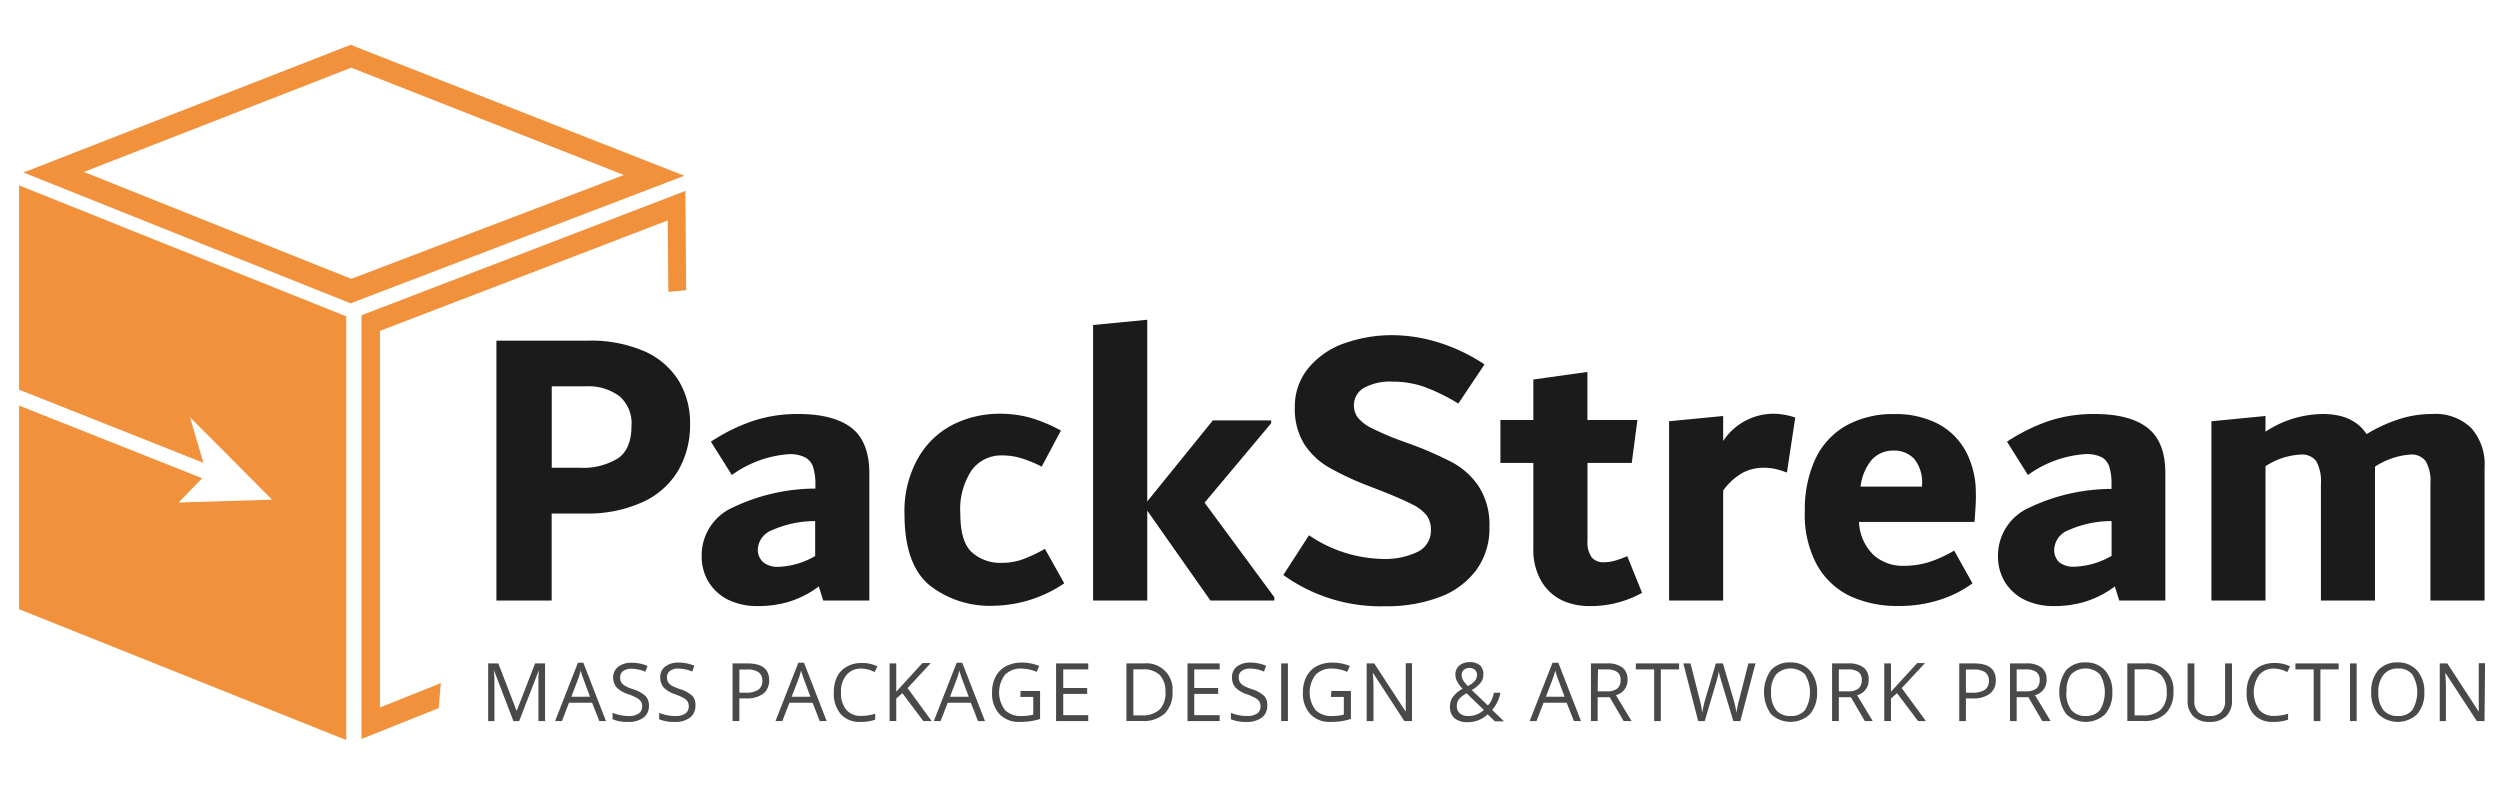
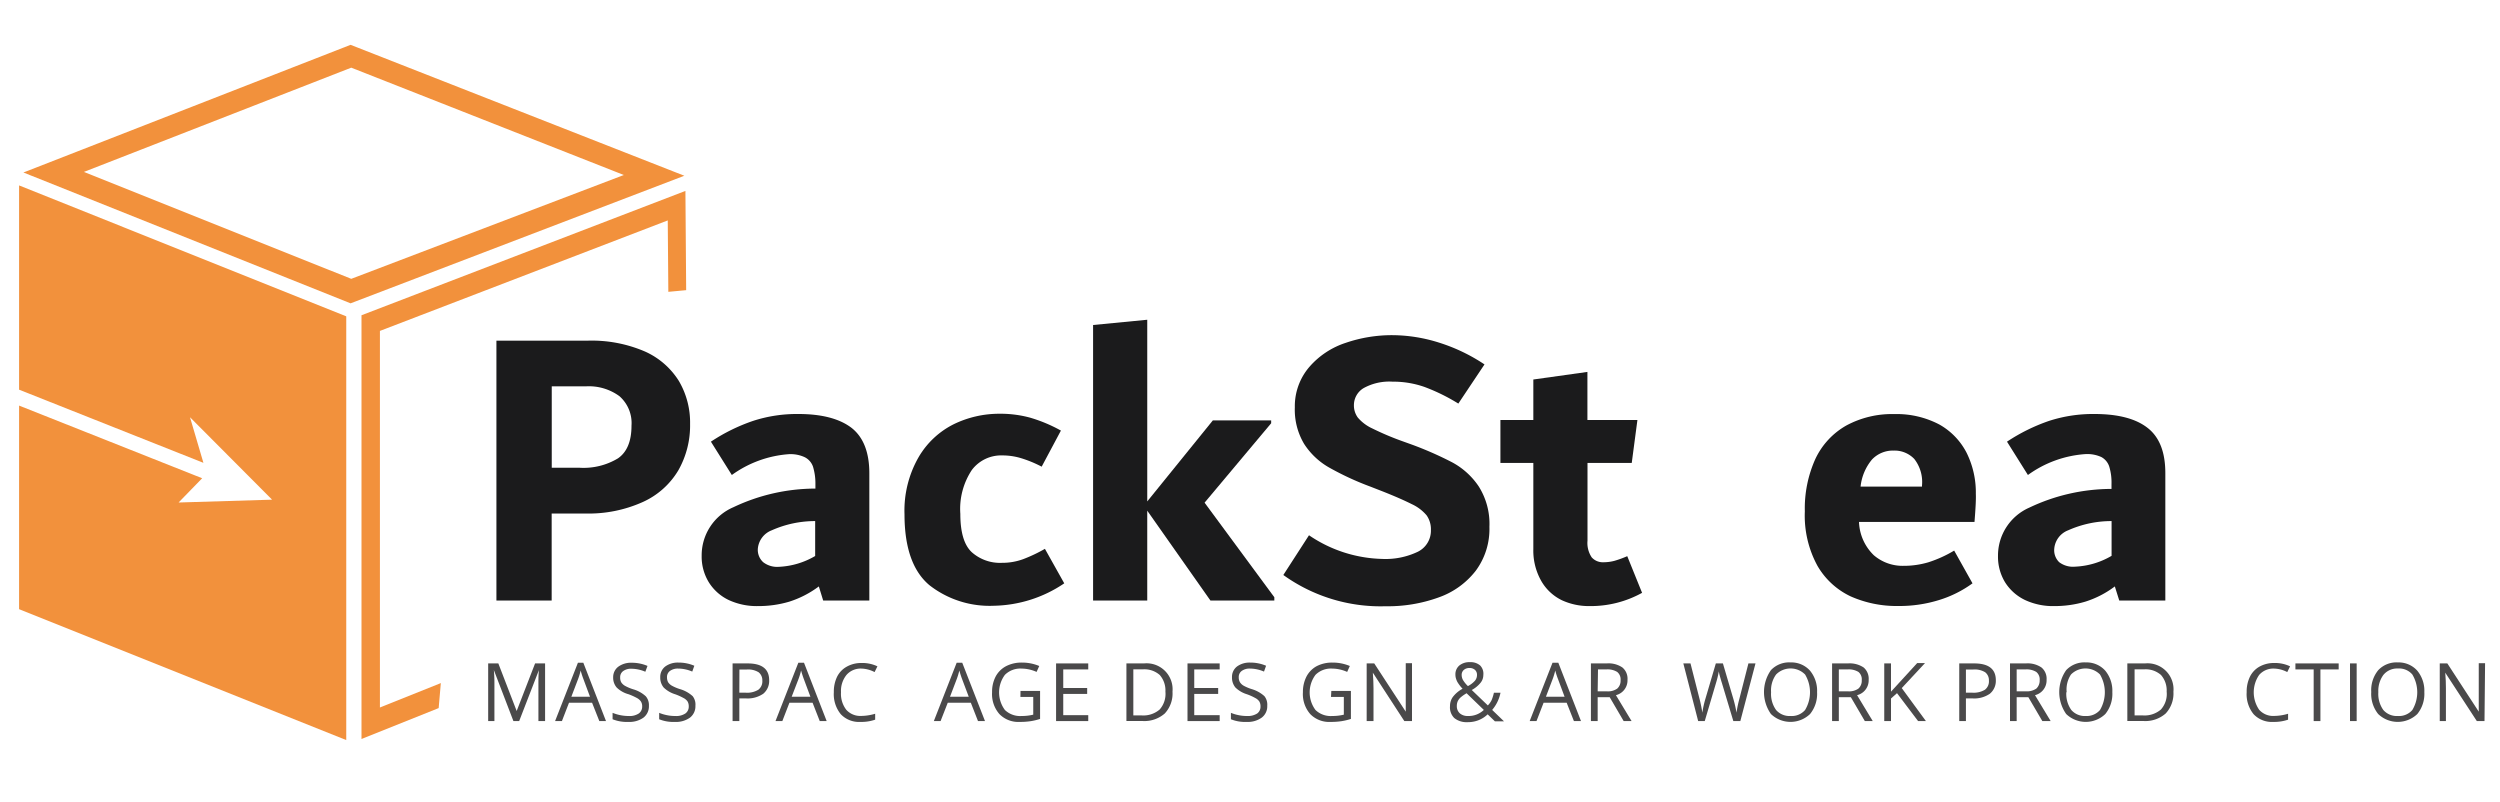
<svg xmlns="http://www.w3.org/2000/svg" id="Layer_1" data-name="Layer 1" viewBox="0 0 300 96.19" width="100%" height="100%">
  <defs>
    <style>.cls-1{fill:#f2913c;}.cls-2{fill:#1b1b1c;}.cls-3{fill:#4a494a;}</style>
  </defs>
  <title>packstream-logo</title>
  <path class="cls-1" d="M42.07,5.38,2.81,20.7,42.07,36.4,82.12,21.09Zm-32,15.25L42.15,8.12,74.86,21,42.15,33.46Z" />
  <polygon class="cls-1" points="45.59 84.9 45.59 39.71 80.13 26.45 80.2 35.02 82.34 34.82 82.25 22.91 43.38 37.83 43.38 88.68 52.64 84.97 52.9 81.97 45.59 84.9" />
  <polygon class="cls-1" points="2.29 22.25 2.29 46.76 24.41 55.54 22.8 50.07 32.65 59.96 21.43 60.3 24.26 57.39 2.29 48.67 2.29 73.1 41.55 88.81 41.55 37.96 2.29 22.25" />
  <path class="cls-2" d="M77.37,42.17a9.24,9.24,0,0,1,4.09,3.54,9.82,9.82,0,0,1,1.35,5.17,10.87,10.87,0,0,1-1.41,5.56,9.5,9.5,0,0,1-4.26,3.8,15.81,15.81,0,0,1-6.94,1.38h-4V72.06H59.57V40.88H70.49A16.15,16.15,0,0,1,77.37,42.17ZM74.16,55c1.08-.75,1.62-2.06,1.62-3.92a4.29,4.29,0,0,0-1.45-3.54,6.21,6.21,0,0,0-4-1.18H66.21v9.77h3.34A8,8,0,0,0,74.16,55Z" />
  <path class="cls-2" d="M102.18,51.34c1.42,1.11,2.14,2.93,2.14,5.46V72.06H98.78l-.52-1.69a11.91,11.91,0,0,1-3.55,1.83,12.93,12.93,0,0,1-3.7.53A8,8,0,0,1,87.44,72a5.72,5.72,0,0,1-2.39-2.14,5.89,5.89,0,0,1-.85-3.15A6.28,6.28,0,0,1,88,60.87a23,23,0,0,1,9.85-2.24V58.1A6.93,6.93,0,0,0,97.56,56a2,2,0,0,0-1-1.14,4.05,4.05,0,0,0-1.88-.36A13.28,13.28,0,0,0,87.82,57l-2.51-4a21.88,21.88,0,0,1,5.08-2.5,17,17,0,0,1,5.41-.82Q100,49.68,102.18,51.34ZM91.58,67.46a2.73,2.73,0,0,0,1.85.56,9.39,9.39,0,0,0,4.39-1.3V62.53a12.79,12.79,0,0,0-5.22,1.11,2.6,2.6,0,0,0-1.66,2.21A2,2,0,0,0,91.58,67.46Z" />
  <path class="cls-2" d="M111.54,70.23c-2-1.67-3-4.51-3-8.52a12.87,12.87,0,0,1,1.67-6.81,10.11,10.11,0,0,1,4.25-4,12.48,12.48,0,0,1,5.44-1.25,13.58,13.58,0,0,1,3.68.46,18,18,0,0,1,3.73,1.56L125,56a14.13,14.13,0,0,0-2.61-1.06,7.74,7.74,0,0,0-2.12-.29,4.4,4.4,0,0,0-3.65,1.75,8.46,8.46,0,0,0-1.38,5.27c0,2.22.46,3.75,1.38,4.6a5.09,5.09,0,0,0,3.6,1.27,7.27,7.27,0,0,0,2.53-.43,18,18,0,0,0,2.64-1.25L127.71,70a15.52,15.52,0,0,1-8.43,2.69A11.74,11.74,0,0,1,111.54,70.23Z" />
  <path class="cls-2" d="M144.55,60.32l8.37,11.35v.39h-7.67l-7.58-10.78V72.06h-6.5V39l6.5-.63v21.8l7.87-9.72h7v.34Z" />
  <path class="cls-2" d="M154,69l3.08-4.77a16.24,16.24,0,0,0,8.75,2.84,9,9,0,0,0,4.31-.86,2.82,2.82,0,0,0,1.57-2.6,2.91,2.91,0,0,0-.51-1.76,5.11,5.11,0,0,0-1.78-1.35c-.85-.43-2.13-1-3.83-1.66l-1.1-.43a34.38,34.38,0,0,1-5-2.31,8.64,8.64,0,0,1-3-2.84,8,8,0,0,1-1.11-4.38A7.22,7.22,0,0,1,157.15,44a9.79,9.79,0,0,1,4.34-2.86,17.09,17.09,0,0,1,5.63-.92,18.78,18.78,0,0,1,5.55.89,21.3,21.3,0,0,1,5.47,2.62L175,48.43a22.72,22.72,0,0,0-4.07-2,11.3,11.3,0,0,0-3.82-.63,6.37,6.37,0,0,0-3.47.77,2.38,2.38,0,0,0-1.17,2.07,2.45,2.45,0,0,0,.47,1.47,5.05,5.05,0,0,0,1.73,1.3,33.6,33.6,0,0,0,3.58,1.52l1.06.38a41.79,41.79,0,0,1,4.95,2.17,8.91,8.91,0,0,1,3.18,2.88,8.4,8.4,0,0,1,1.29,4.86,8.41,8.41,0,0,1-1.64,5.27,9.69,9.69,0,0,1-4.45,3.2,17.88,17.88,0,0,1-6.37,1.06A20,20,0,0,1,154,69Z" />
  <path class="cls-2" d="M197.05,71.14a12.72,12.72,0,0,1-6.33,1.59,7.71,7.71,0,0,1-3.29-.7A5.74,5.74,0,0,1,185,69.8a7.36,7.36,0,0,1-1-3.9V55.55h-3.95V50.4H184V45.54l6.49-.91V50.4h6l-.68,5.15H190.5v9.34a3.09,3.09,0,0,0,.51,2,1.79,1.79,0,0,0,1.42.58,5.09,5.09,0,0,0,1.3-.17,12.19,12.19,0,0,0,1.54-.56Z" />
-   <path class="cls-2" d="M215.43,50.11l-1,6.6a10.94,10.94,0,0,0-1.4-.44,7,7,0,0,0-1.45-.14,5.37,5.37,0,0,0-2.45.6,7.26,7.26,0,0,0-2.35,2.14V72.06h-6.49V50.55l6.49-.63v3a7.25,7.25,0,0,1,6-3.27A7.94,7.94,0,0,1,215.43,50.11Z" />
  <path class="cls-2" d="M236.94,62.63H223.08a5.83,5.83,0,0,0,1.78,4,5.3,5.3,0,0,0,3.56,1.27,10.35,10.35,0,0,0,3-.43,14.63,14.63,0,0,0,3.08-1.4L236.7,70a13.55,13.55,0,0,1-4,2,16,16,0,0,1-4.9.72,13.61,13.61,0,0,1-5.71-1.15,9.07,9.07,0,0,1-4-3.68,12.56,12.56,0,0,1-1.51-6.52,14.44,14.44,0,0,1,1.27-6.31,9,9,0,0,1,3.71-4,11.54,11.54,0,0,1,5.75-1.37,11,11,0,0,1,5.41,1.25A8.17,8.17,0,0,1,236,54.35a10.72,10.72,0,0,1,1.1,4.91C237.13,59.9,237.07,61,236.94,62.63Zm-12.3-7.49a6.06,6.06,0,0,0-1.37,3.25h7.37v-.14a4.48,4.48,0,0,0-.93-3.18,3.27,3.27,0,0,0-2.46-1A3.46,3.46,0,0,0,224.64,55.14Z" />
  <path class="cls-2" d="M257.7,51.34q2.15,1.66,2.14,5.46V72.06h-5.53l-.53-1.69a11.68,11.68,0,0,1-3.55,1.83,12.81,12.81,0,0,1-3.69.53A7.92,7.92,0,0,1,243,72a5.75,5.75,0,0,1-2.4-2.14,5.89,5.89,0,0,1-.84-3.15,6.28,6.28,0,0,1,3.77-5.8,23,23,0,0,1,9.85-2.24V58.1a6.59,6.59,0,0,0-.27-2.11,2,2,0,0,0-.94-1.14,4.05,4.05,0,0,0-1.88-.36A13.26,13.26,0,0,0,243.35,57l-2.51-4a22,22,0,0,1,5.07-2.5,17.11,17.11,0,0,1,5.42-.82C254.15,49.68,256.28,50.23,257.7,51.34ZM247.1,67.46A2.74,2.74,0,0,0,249,68a9.42,9.42,0,0,0,4.39-1.3V62.53a12.71,12.71,0,0,0-5.22,1.11,2.6,2.6,0,0,0-1.66,2.21A2,2,0,0,0,247.1,67.46Z" />
-   <path class="cls-2" d="M296.53,51.34a6.58,6.58,0,0,1,1.62,4.79V72.06h-6.5v-14a4.86,4.86,0,0,0-.56-2.72,2.13,2.13,0,0,0-1.88-.79A8.87,8.87,0,0,0,285,56V72.06h-6.49v-14a5,5,0,0,0-.56-2.72,2.12,2.12,0,0,0-1.87-.79,8.4,8.4,0,0,0-4.22,1.4V72.06h-6.49V50.55l6.49-.63V51.8a12.67,12.67,0,0,1,6.89-2.12q3.64,0,5.24,2.41a18.71,18.71,0,0,1,3.86-1.78,12.89,12.89,0,0,1,4-.63A6.2,6.2,0,0,1,296.53,51.34Z" />
  <path class="cls-3" d="M61.61,86.53,59.26,80.4h0a17.23,17.23,0,0,1,.07,1.73v4.4h-.75V79.61h1.22L62,85.32h0l2.21-5.71h1.2v6.92h-.8V82.07c0-.51,0-1.06.06-1.66h0l-2.37,6.12Z" />
  <path class="cls-3" d="M71.92,86.53l-.87-2.2H68.28l-.85,2.2h-.82l2.74-7H70l2.72,7ZM70.8,83.61,70,81.46a9.21,9.21,0,0,1-.32-1,8.42,8.42,0,0,1-.3,1l-.82,2.15Z" />
  <path class="cls-3" d="M77.87,84.69a1.71,1.71,0,0,1-.66,1.43,2.89,2.89,0,0,1-1.8.51,4.58,4.58,0,0,1-1.9-.32v-.77a5.3,5.3,0,0,0,.93.28,4.92,4.92,0,0,0,1,.1,2,2,0,0,0,1.21-.3,1,1,0,0,0,.41-.85,1.05,1.05,0,0,0-.15-.59,1.34,1.34,0,0,0-.48-.42,7.43,7.43,0,0,0-1-.45A3.26,3.26,0,0,1,74,82.5a1.81,1.81,0,0,1-.42-1.24A1.56,1.56,0,0,1,74.2,80a2.58,2.58,0,0,1,1.6-.47,4.77,4.77,0,0,1,1.9.38l-.26.7a4.25,4.25,0,0,0-1.66-.36,1.57,1.57,0,0,0-1,.28.89.89,0,0,0-.36.76,1.15,1.15,0,0,0,.13.59,1.32,1.32,0,0,0,.45.42,5.14,5.14,0,0,0,1,.42,3.74,3.74,0,0,1,1.5.84A1.63,1.63,0,0,1,77.87,84.69Z" />
  <path class="cls-3" d="M83.45,84.69a1.71,1.71,0,0,1-.66,1.43,2.87,2.87,0,0,1-1.8.51,4.5,4.5,0,0,1-1.89-.32v-.77a4.83,4.83,0,0,0,.93.28,4.75,4.75,0,0,0,1,.1,2,2,0,0,0,1.21-.3,1,1,0,0,0,.41-.85,1.14,1.14,0,0,0-.14-.59,1.3,1.3,0,0,0-.49-.42,6.92,6.92,0,0,0-1-.45,3.39,3.39,0,0,1-1.38-.81,1.85,1.85,0,0,1-.41-1.24,1.56,1.56,0,0,1,.6-1.28,2.53,2.53,0,0,1,1.59-.47,4.74,4.74,0,0,1,1.9.38l-.25.7a4.3,4.3,0,0,0-1.67-.36,1.58,1.58,0,0,0-1,.28.89.89,0,0,0-.36.76,1.26,1.26,0,0,0,.13.59,1.32,1.32,0,0,0,.45.42,5,5,0,0,0,1,.42,3.89,3.89,0,0,1,1.5.84A1.63,1.63,0,0,1,83.45,84.69Z" />
  <path class="cls-3" d="M92.3,81.63a2,2,0,0,1-.71,1.62,3.32,3.32,0,0,1-2.06.56h-.81v2.72h-.81V79.61h1.8C91.44,79.61,92.3,80.28,92.3,81.63Zm-3.58,1.49h.72A2.61,2.61,0,0,0,91,82.77a1.27,1.27,0,0,0,.48-1.1,1.21,1.21,0,0,0-.45-1,2.39,2.39,0,0,0-1.4-.33h-.9Z" />
  <path class="cls-3" d="M98.37,86.53l-.86-2.2H94.73l-.85,2.2h-.82l2.74-7h.68l2.72,7Zm-1.12-2.92-.8-2.15c-.1-.27-.21-.6-.32-1a8.42,8.42,0,0,1-.3,1L95,83.61Z" />
  <path class="cls-3" d="M103.38,80.23a2.25,2.25,0,0,0-1.8.76,3.07,3.07,0,0,0-.66,2.08,3.14,3.14,0,0,0,.63,2.1,2.26,2.26,0,0,0,1.82.74,6,6,0,0,0,1.65-.26v.71a5.07,5.07,0,0,1-1.77.27,3,3,0,0,1-2.36-.93,3.8,3.8,0,0,1-.83-2.64,4.09,4.09,0,0,1,.4-1.87A2.82,2.82,0,0,1,101.61,80a3.51,3.51,0,0,1,1.78-.44,4.19,4.19,0,0,1,1.9.4l-.34.69A3.61,3.61,0,0,0,103.38,80.23Z" />
-   <path class="cls-3" d="M111.8,86.53h-1l-2.52-3.35-.73.64v2.71h-.8V79.61h.8V83l3.14-3.43h1l-2.78,3Z" />
  <path class="cls-3" d="M117.36,86.53l-.86-2.2h-2.77l-.86,2.2h-.81l2.74-7h.67l2.73,7Zm-1.11-2.92-.81-2.15c-.1-.27-.21-.6-.32-1a8.42,8.42,0,0,1-.3,1L114,83.61Z" />
  <path class="cls-3" d="M122.46,82.91h2.35v3.36a7.3,7.3,0,0,1-1.12.27,8.51,8.51,0,0,1-1.31.09,3.17,3.17,0,0,1-2.45-.94,3.64,3.64,0,0,1-.88-2.62,3.93,3.93,0,0,1,.43-1.89,3,3,0,0,1,1.25-1.24,4,4,0,0,1,1.91-.43,5.27,5.27,0,0,1,2.07.41l-.32.71a4.49,4.49,0,0,0-1.8-.4,2.62,2.62,0,0,0-2,.75,3.53,3.53,0,0,0,0,4.22,2.63,2.63,0,0,0,2,.72,5.89,5.89,0,0,0,1.4-.16V83.63h-1.54Z" />
  <path class="cls-3" d="M130.59,86.53h-3.86V79.61h3.86v.72h-3v2.23h2.87v.71h-2.87v2.55h3Z" />
  <path class="cls-3" d="M140.7,83a3.51,3.51,0,0,1-.93,2.62,3.71,3.71,0,0,1-2.68.9h-1.92V79.61h2.12A3.12,3.12,0,0,1,140.7,83Zm-.85,0a2.81,2.81,0,0,0-.68-2,2.77,2.77,0,0,0-2-.68H136v5.53h1a3,3,0,0,0,2.16-.71A2.82,2.82,0,0,0,139.85,83Z" />
  <path class="cls-3" d="M146.36,86.53H142.5V79.61h3.86v.72h-3.05v2.23h2.87v.71h-2.87v2.55h3.05Z" />
  <path class="cls-3" d="M152.07,84.69a1.69,1.69,0,0,1-.67,1.43,2.87,2.87,0,0,1-1.8.51,4.5,4.5,0,0,1-1.89-.32v-.77a4.83,4.83,0,0,0,.93.28,4.75,4.75,0,0,0,1,.1,2.07,2.07,0,0,0,1.22-.3,1,1,0,0,0,.4-.85,1.14,1.14,0,0,0-.14-.59,1.3,1.3,0,0,0-.49-.42,6.47,6.47,0,0,0-1-.45,3.39,3.39,0,0,1-1.38-.81,1.85,1.85,0,0,1-.41-1.24,1.56,1.56,0,0,1,.6-1.28,2.53,2.53,0,0,1,1.59-.47,4.74,4.74,0,0,1,1.9.38l-.25.7a4.3,4.3,0,0,0-1.67-.36,1.58,1.58,0,0,0-1,.28.89.89,0,0,0-.36.76,1.14,1.14,0,0,0,.14.59,1.28,1.28,0,0,0,.44.42,5.29,5.29,0,0,0,1,.42,3.89,3.89,0,0,1,1.5.84A1.63,1.63,0,0,1,152.07,84.69Z" />
-   <path class="cls-3" d="M153.74,86.53V79.61h.81v6.92Z" />
+   <path class="cls-3" d="M153.74,86.53V79.61v6.92Z" />
  <path class="cls-3" d="M159.76,82.91h2.35v3.36a7.3,7.3,0,0,1-1.12.27,8.51,8.51,0,0,1-1.31.09,3.17,3.17,0,0,1-2.45-.94,3.64,3.64,0,0,1-.88-2.62,4.05,4.05,0,0,1,.43-1.89A3,3,0,0,1,158,79.94a4,4,0,0,1,1.91-.43,5.27,5.27,0,0,1,2.07.41l-.32.71a4.49,4.49,0,0,0-1.8-.4,2.62,2.62,0,0,0-2,.75,3.53,3.53,0,0,0,0,4.22,2.63,2.63,0,0,0,2,.72,5.89,5.89,0,0,0,1.4-.16V83.63h-1.54Z" />
  <path class="cls-3" d="M169.44,86.53h-.92l-3.78-5.81h0c.05.69.08,1.31.08,1.88v3.93H164V79.61h.91l3.78,5.79h0c0-.09,0-.36,0-.82s0-.8,0-1v-4h.75Z" />
  <path class="cls-3" d="M174,84.74a1.87,1.87,0,0,1,.33-1.09,3.59,3.59,0,0,1,1.18-1,4.5,4.5,0,0,1-.54-.68,1.77,1.77,0,0,1-.23-.48,1.54,1.54,0,0,1-.09-.52,1.37,1.37,0,0,1,.47-1.11,1.9,1.9,0,0,1,1.29-.4,1.73,1.73,0,0,1,1.21.4A1.41,1.41,0,0,1,178,81a1.47,1.47,0,0,1-.33.93,3.51,3.51,0,0,1-1.06.87l1.93,1.85A2.44,2.44,0,0,0,179,84a5.53,5.53,0,0,0,.27-.87h.79a4.55,4.55,0,0,1-1,2.06l1.42,1.37h-1.09l-.87-.84a3.4,3.4,0,0,1-1.14.72,3.49,3.49,0,0,1-1.29.22,2.32,2.32,0,0,1-1.58-.5A1.79,1.79,0,0,1,174,84.74Zm2.16,1.18a2.63,2.63,0,0,0,1.9-.73l-2.07-2a4.7,4.7,0,0,0-.75.53,1.49,1.49,0,0,0-.32.45,1.38,1.38,0,0,0-.1.55,1.13,1.13,0,0,0,.36.88A1.41,1.41,0,0,0,176.13,85.92ZM175.4,81a1.26,1.26,0,0,0,.17.62,3.48,3.48,0,0,0,.58.71,2.94,2.94,0,0,0,.85-.65,1.08,1.08,0,0,0,.24-.7.78.78,0,0,0-.24-.59.94.94,0,0,0-.65-.23,1,1,0,0,0-.69.23A.77.77,0,0,0,175.4,81Z" />
  <path class="cls-3" d="M188.87,86.53l-.87-2.2h-2.77l-.85,2.2h-.82l2.74-7H187l2.72,7Zm-1.12-2.92-.8-2.15a9.21,9.21,0,0,1-.32-1,8.42,8.42,0,0,1-.3,1l-.82,2.15Z" />
  <path class="cls-3" d="M191.72,83.66v2.87h-.81V79.61h1.9a2.94,2.94,0,0,1,1.88.49,1.75,1.75,0,0,1,.61,1.47,1.83,1.83,0,0,1-1.39,1.85l1.88,3.11h-.95l-1.68-2.87Zm0-.7h1.1a1.93,1.93,0,0,0,1.25-.33,1.26,1.26,0,0,0,.4-1,1.15,1.15,0,0,0-.41-1,2.2,2.2,0,0,0-1.3-.3h-1Z" />
-   <path class="cls-3" d="M199.3,86.53h-.8v-6.2h-2.2v-.72h5.19v.72H199.3Z" />
  <path class="cls-3" d="M208.84,86.53H208l-1.39-4.63c-.07-.21-.14-.47-.23-.78a3.74,3.74,0,0,1-.12-.56,11.65,11.65,0,0,1-.33,1.37l-1.36,4.6h-.79L202,79.61h.86l1.09,4.28a16.25,16.25,0,0,1,.33,1.63,12,12,0,0,1,.38-1.7l1.24-4.21h.85L208,83.86a14.19,14.19,0,0,1,.38,1.66,13.42,13.42,0,0,1,.34-1.64l1.09-4.27h.85Z" />
  <path class="cls-3" d="M218.05,83.06a3.84,3.84,0,0,1-.84,2.62,3.39,3.39,0,0,1-4.7,0,4.58,4.58,0,0,1,0-5.26,3,3,0,0,1,2.37-.93,3,3,0,0,1,2.33,1A3.79,3.79,0,0,1,218.05,83.06Zm-5.52,0a3.31,3.31,0,0,0,.6,2.14,2.14,2.14,0,0,0,1.74.72,2.11,2.11,0,0,0,1.74-.72,4.14,4.14,0,0,0,0-4.26,2.45,2.45,0,0,0-3.48,0A3.24,3.24,0,0,0,212.53,83.06Z" />
  <path class="cls-3" d="M220.66,83.66v2.87h-.81V79.61h1.9a3,3,0,0,1,1.89.49,1.77,1.77,0,0,1,.6,1.47,1.83,1.83,0,0,1-1.39,1.85l1.88,3.11h-.95l-1.68-2.87Zm0-.7h1.1a1.93,1.93,0,0,0,1.25-.33,1.26,1.26,0,0,0,.4-1,1.15,1.15,0,0,0-.4-1,2.23,2.23,0,0,0-1.3-.3h-1.05Z" />
  <path class="cls-3" d="M231.11,86.53h-.94l-2.53-3.35-.72.64v2.71h-.81V79.61h.81V83l3.14-3.43H231l-2.79,3Z" />
  <path class="cls-3" d="M239.5,81.63a2,2,0,0,1-.72,1.62,3.29,3.29,0,0,1-2.05.56h-.82v2.72h-.8V79.61h1.79C238.63,79.61,239.5,80.28,239.5,81.63Zm-3.59,1.49h.73a2.63,2.63,0,0,0,1.55-.35,1.27,1.27,0,0,0,.48-1.1,1.21,1.21,0,0,0-.45-1,2.4,2.4,0,0,0-1.41-.33h-.9Z" />
  <path class="cls-3" d="M242,83.66v2.87h-.8V79.61h1.9a2.94,2.94,0,0,1,1.88.49,1.75,1.75,0,0,1,.61,1.47,1.83,1.83,0,0,1-1.39,1.85l1.88,3.11h-1l-1.68-2.87Zm0-.7h1.11a2,2,0,0,0,1.25-.33,1.3,1.3,0,0,0,.4-1,1.15,1.15,0,0,0-.41-1,2.2,2.2,0,0,0-1.3-.3H242Z" />
  <path class="cls-3" d="M253.48,83.06a3.84,3.84,0,0,1-.84,2.62,3.39,3.39,0,0,1-4.7,0,4.58,4.58,0,0,1,0-5.26,3,3,0,0,1,2.37-.93,3,3,0,0,1,2.33,1A3.79,3.79,0,0,1,253.48,83.06Zm-5.52,0a3.31,3.31,0,0,0,.6,2.14,2.14,2.14,0,0,0,1.74.72A2.11,2.11,0,0,0,252,85.2a4.2,4.2,0,0,0,0-4.26,2.45,2.45,0,0,0-3.48,0A3.24,3.24,0,0,0,248,83.06Z" />
  <path class="cls-3" d="M260.81,83a3.51,3.51,0,0,1-.93,2.62,3.7,3.7,0,0,1-2.68.9h-1.92V79.61h2.12a3.12,3.12,0,0,1,3.41,3.4ZM260,83a2.81,2.81,0,0,0-.68-2,2.77,2.77,0,0,0-2-.68h-1.17v5.53h1a3,3,0,0,0,2.16-.71A2.78,2.78,0,0,0,260,83Z" />
-   <path class="cls-3" d="M267.84,79.61v4.48a2.46,2.46,0,0,1-.71,1.86,2.76,2.76,0,0,1-2,.68,2.62,2.62,0,0,1-1.93-.68,2.53,2.53,0,0,1-.69-1.88V79.61h.81v4.52a1.8,1.8,0,0,0,.47,1.33,1.91,1.91,0,0,0,1.39.46,1.83,1.83,0,0,0,1.35-.46,1.79,1.79,0,0,0,.48-1.34V79.61Z" />
  <path class="cls-3" d="M272.9,80.23a2.25,2.25,0,0,0-1.8.76,3.68,3.68,0,0,0,0,4.18,2.23,2.23,0,0,0,1.81.74,6,6,0,0,0,1.66-.26v.71a5.17,5.17,0,0,1-1.78.27,3,3,0,0,1-2.36-.93,3.8,3.8,0,0,1-.83-2.64,4.09,4.09,0,0,1,.4-1.87A2.82,2.82,0,0,1,271.13,80a3.53,3.53,0,0,1,1.78-.44,4.19,4.19,0,0,1,1.9.4l-.34.69A3.58,3.58,0,0,0,272.9,80.23Z" />
  <path class="cls-3" d="M278.45,86.53h-.81v-6.2h-2.19v-.72h5.19v.72h-2.19Z" />
  <path class="cls-3" d="M282,86.53V79.61h.8v6.92Z" />
  <path class="cls-3" d="M290.92,83.06a3.84,3.84,0,0,1-.84,2.62,3.39,3.39,0,0,1-4.7,0,3.85,3.85,0,0,1-.83-2.64,3.78,3.78,0,0,1,.84-2.62,3,3,0,0,1,2.36-.93,3,3,0,0,1,2.33,1A3.79,3.79,0,0,1,290.92,83.06Zm-5.52,0a3.31,3.31,0,0,0,.6,2.14,2.14,2.14,0,0,0,1.74.72,2.11,2.11,0,0,0,1.74-.72,4.14,4.14,0,0,0,0-4.26,2.09,2.09,0,0,0-1.73-.72A2.13,2.13,0,0,0,286,81,3.24,3.24,0,0,0,285.4,83.06Z" />
  <path class="cls-3" d="M298.14,86.53h-.92l-3.79-5.81h0c.06.69.08,1.31.08,1.88v3.93h-.74V79.61h.91l3.77,5.79h0c0-.09,0-.36,0-.82s0-.8,0-1v-4h.76Z" />
</svg>